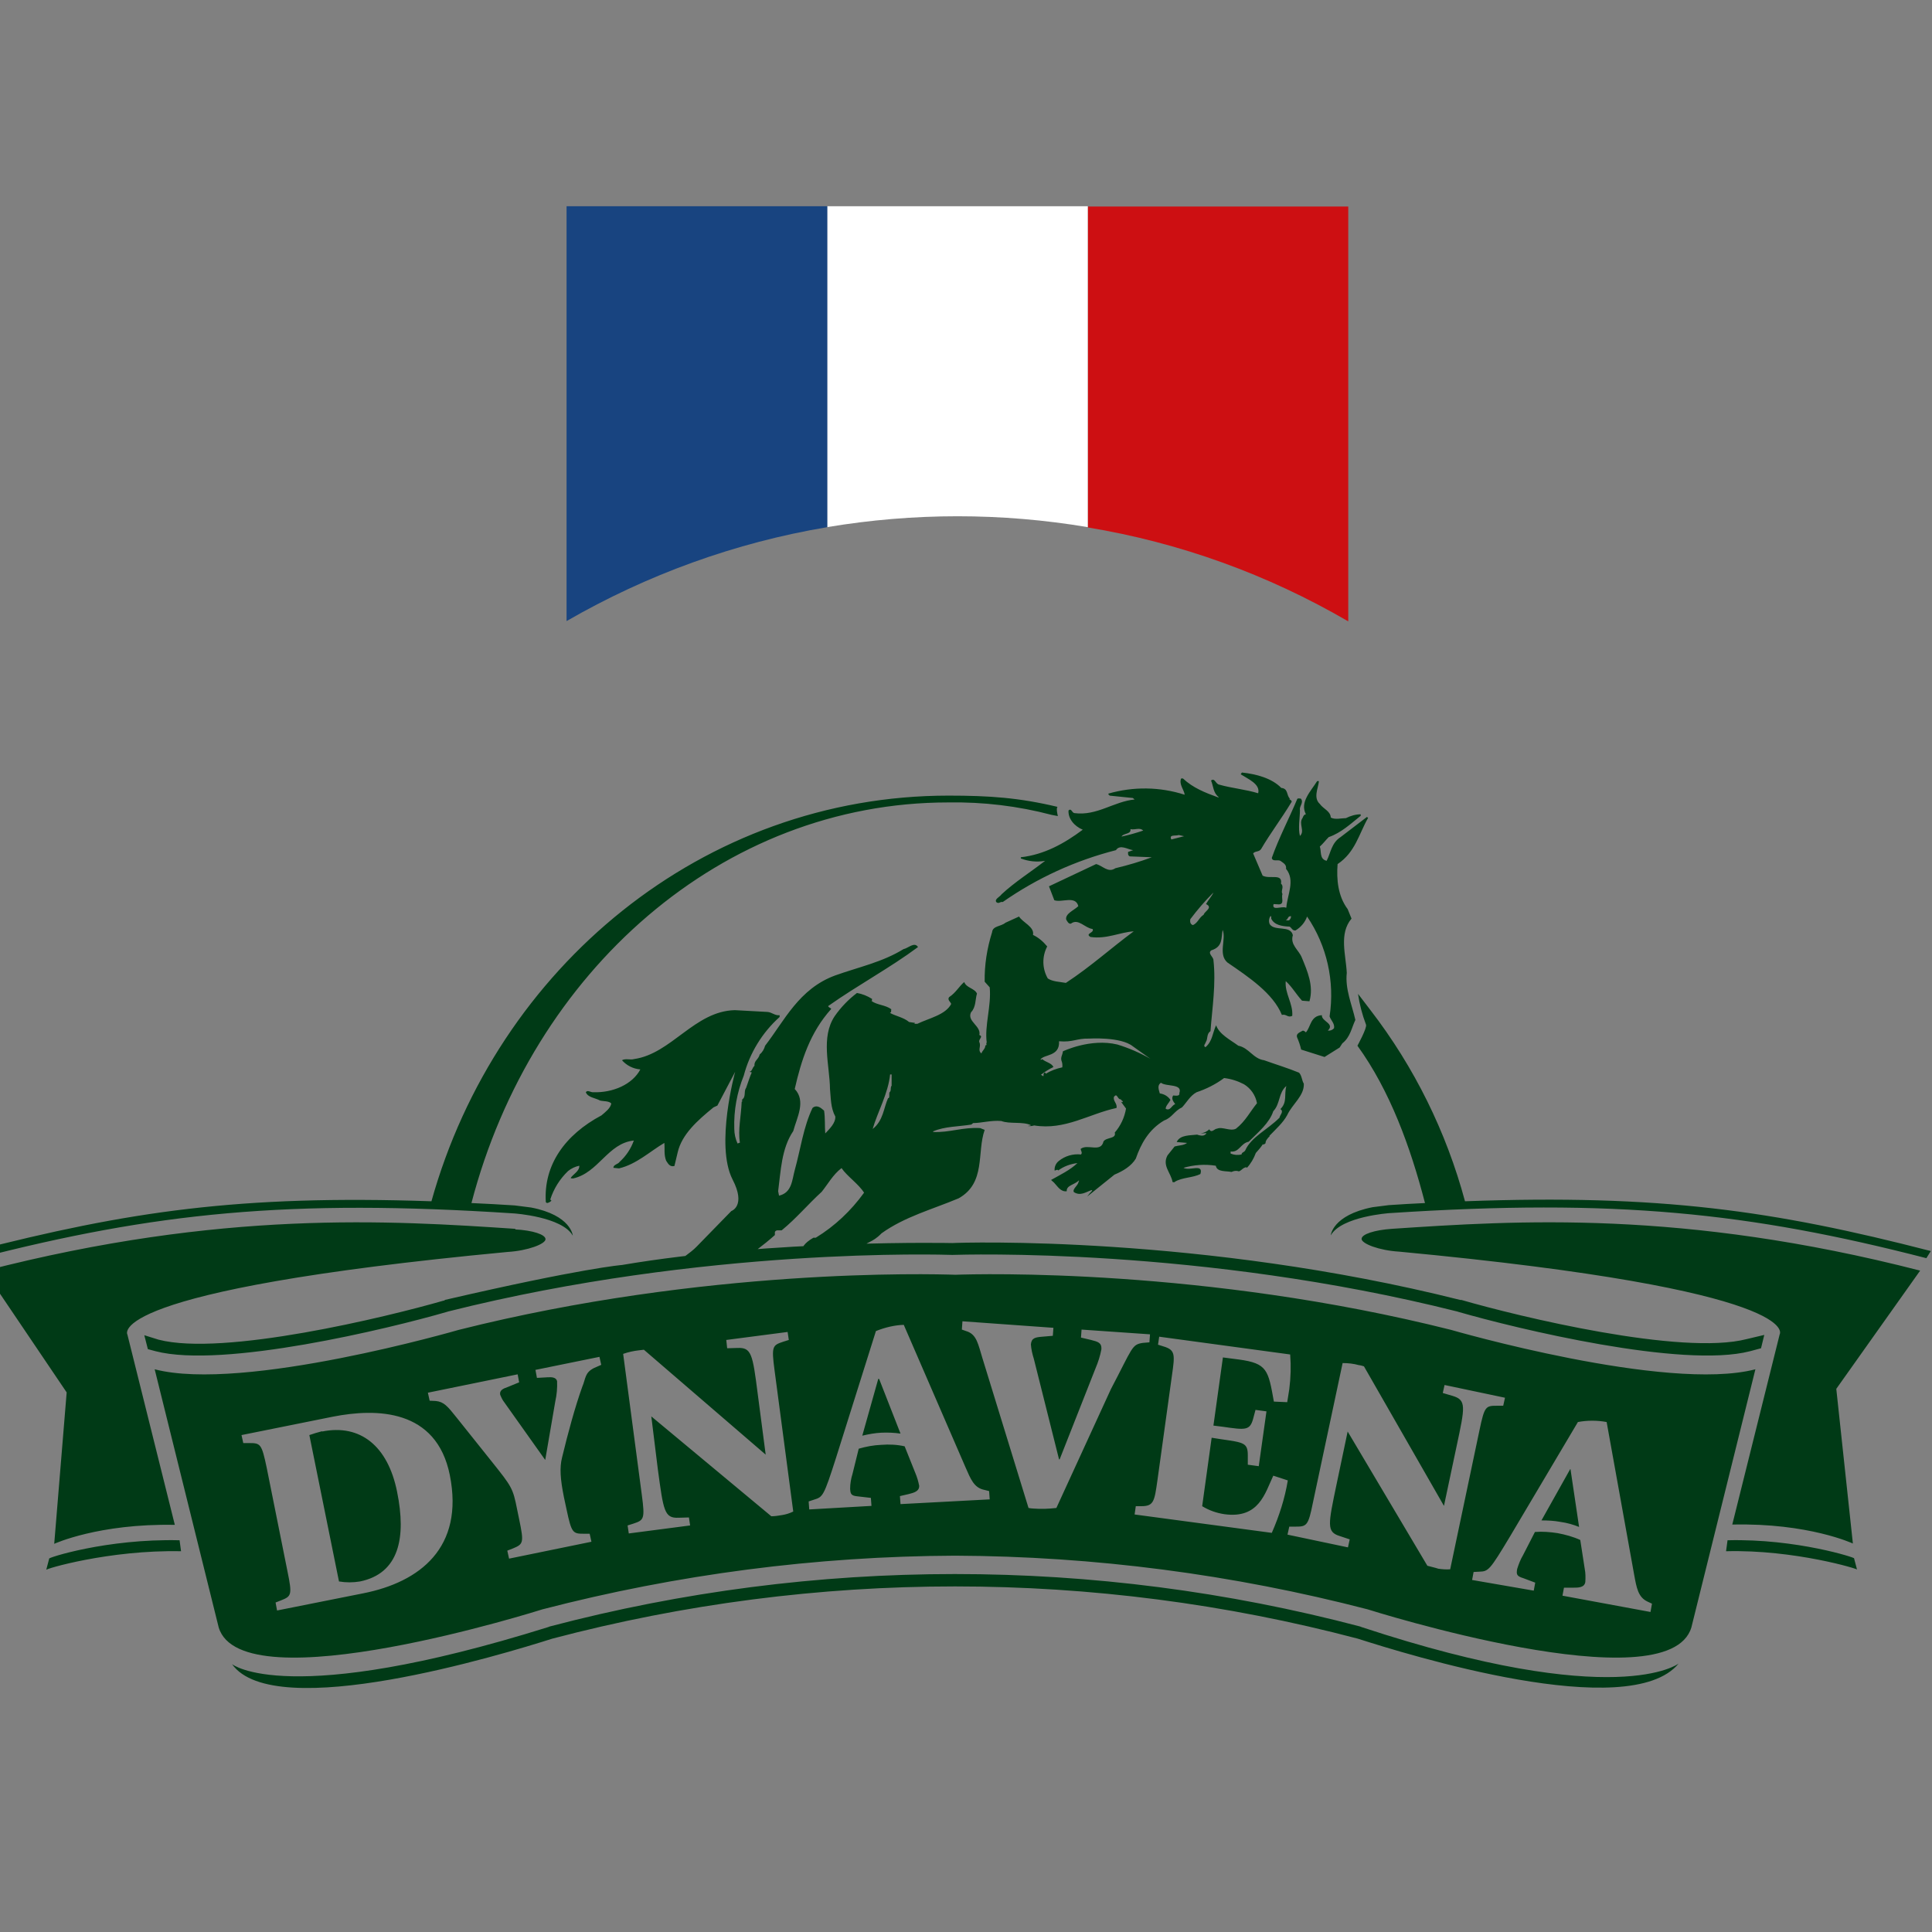
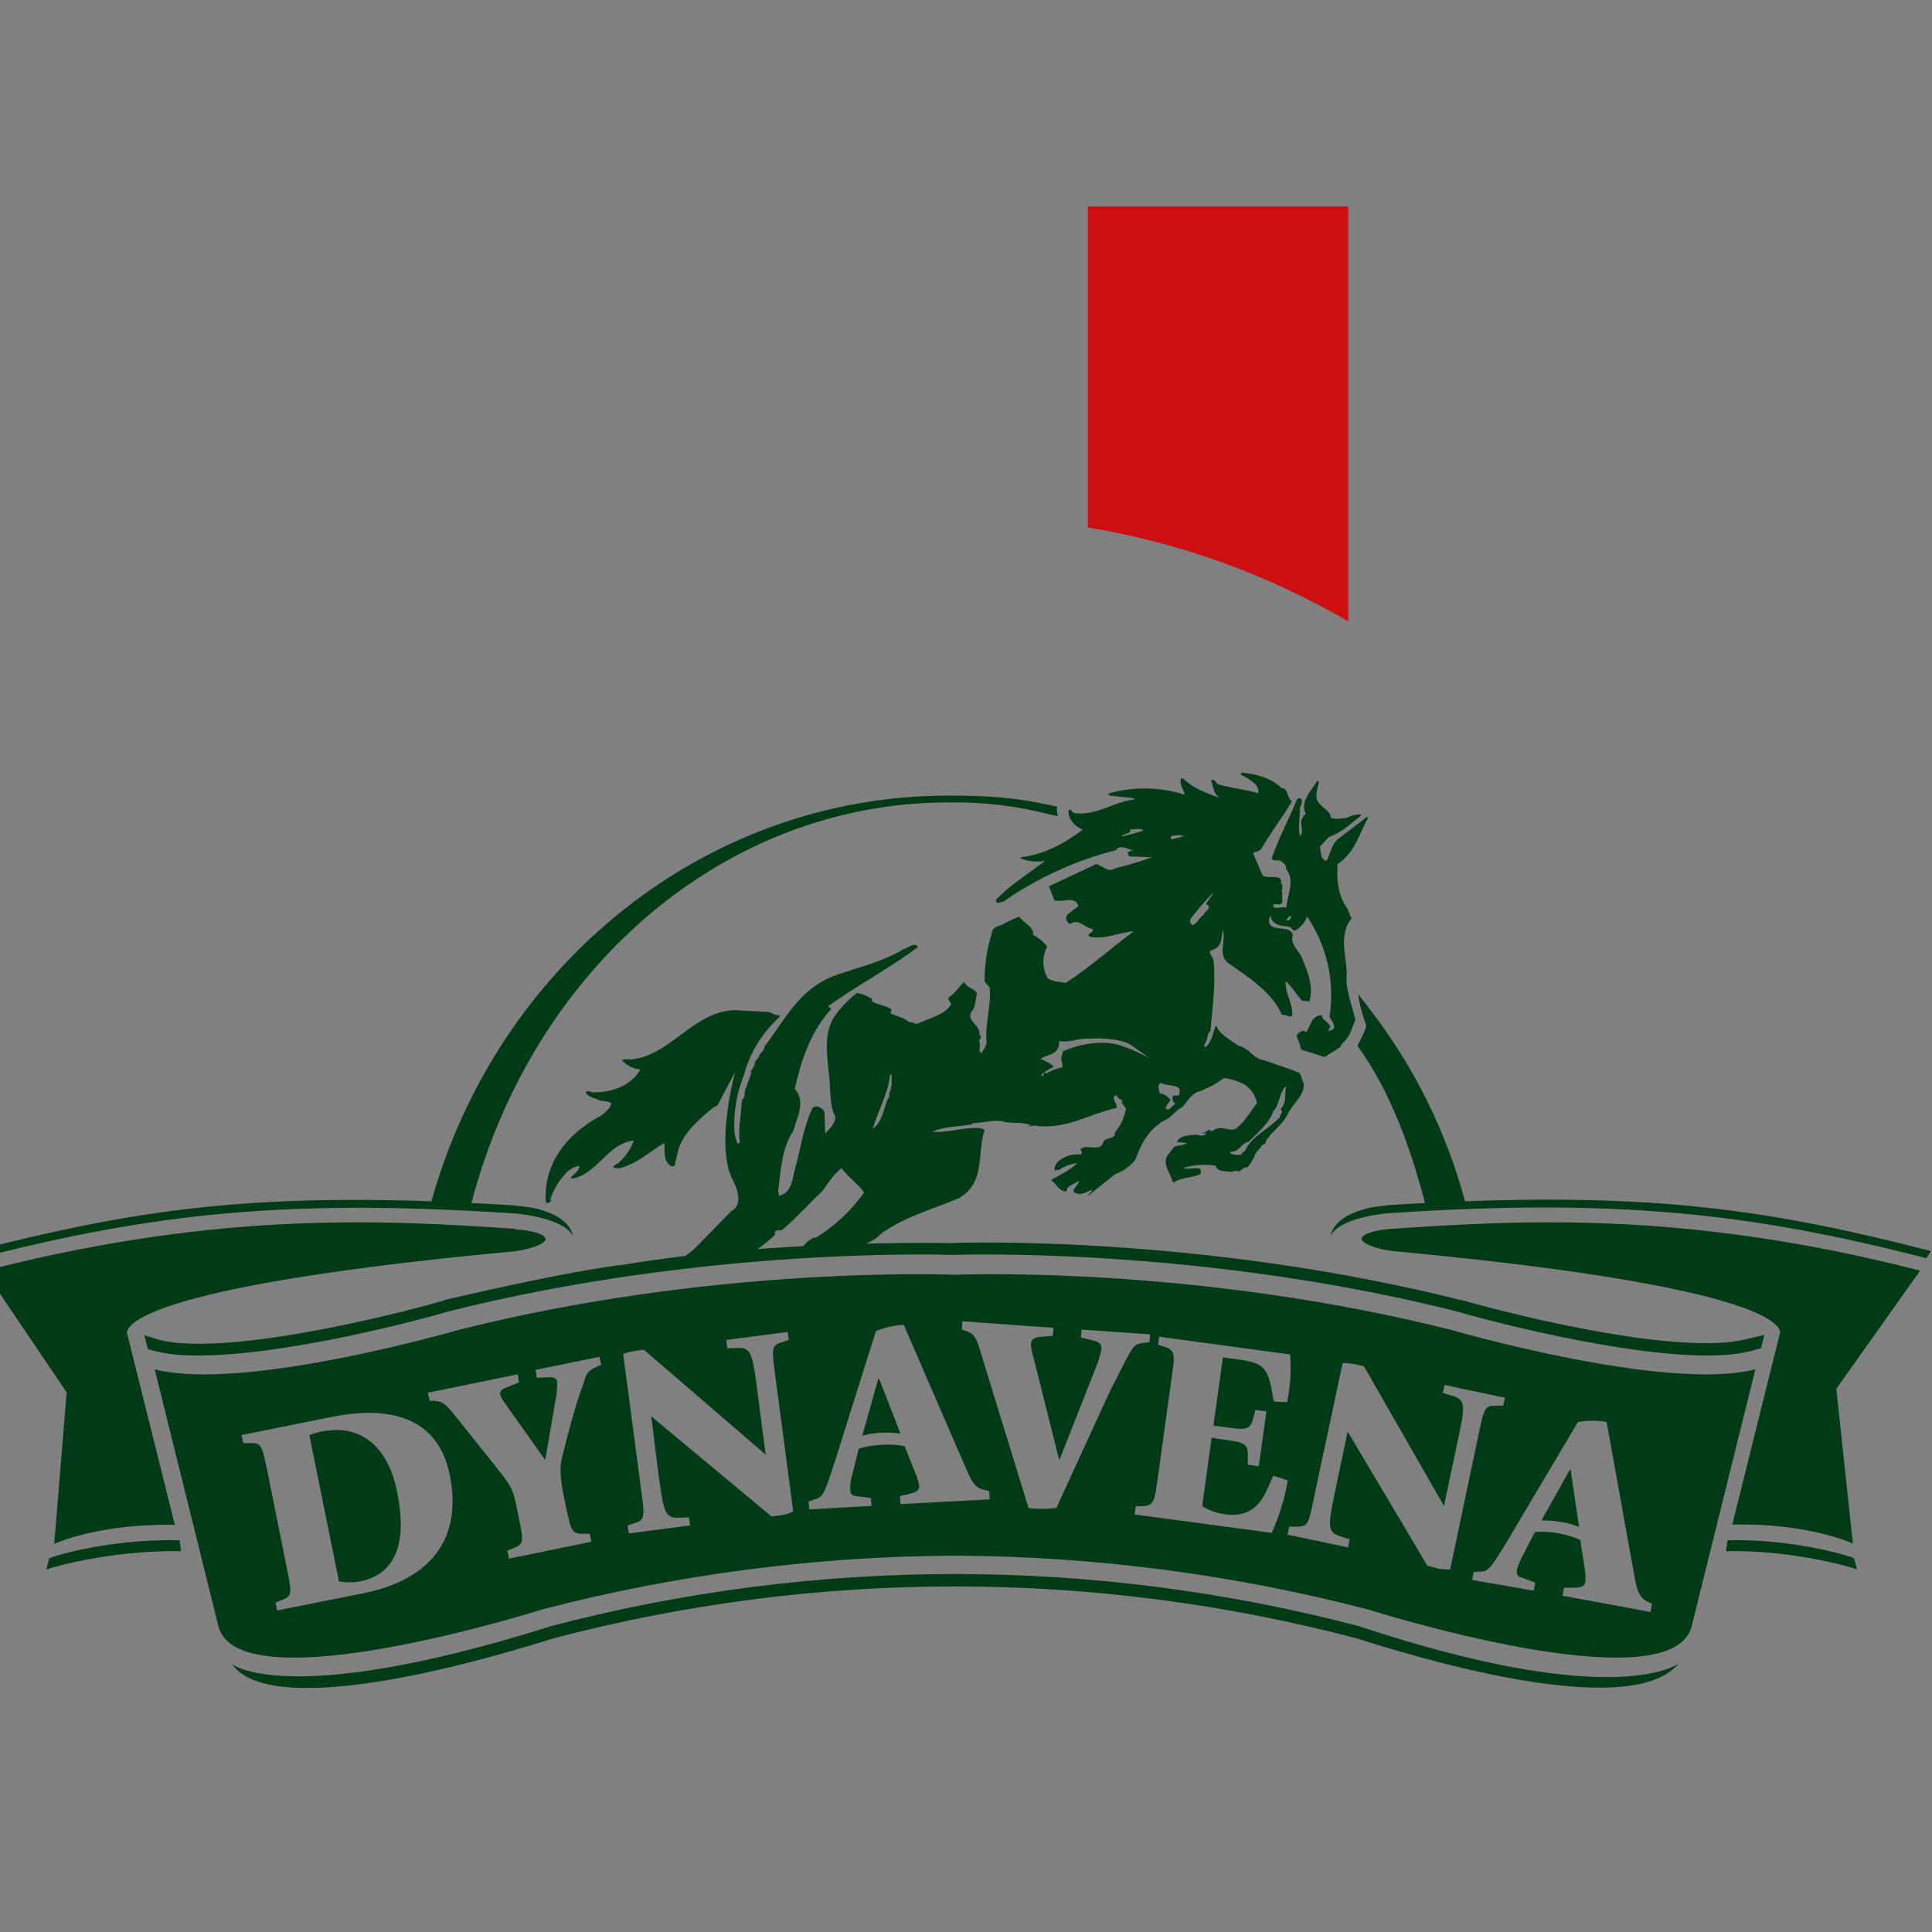
<svg xmlns="http://www.w3.org/2000/svg" version="1.1" id="layer" x="0px" y="0px" viewBox="-153 -46 652 652" style="enable-background:new -153 -46 652 652;" xml:space="preserve">
  <rect x="-153" y="-46" width="652" height="652" fill="#808080" stroke="none" />
  <style type="text/css">
	.st0{fill:#CD0F12;}
	.st1{fill:#FFFFFF;}
	.st2{fill:#184480;}
	.st3{fill:#003A16;}
</style>
  <path class="st0" d="M302,163.7v-140h-87.9v108.3C245.1,137.1,274.9,147.9,302,163.7" />
-   <path class="st1" d="M214.1,131.9V23.6h-88v108.3C155.3,127,185,127,214.1,131.9" />
-   <path class="st2" d="M126.2,131.9V23.6h-88v140C65.4,147.9,95.2,137.1,126.2,131.9" />
  <path class="st3" d="M-92.4,473.8l0.5,3.7c-24.4-0.5-46.3,6.1-45.5,6.3l1-3.8C-137.2,479.8-117,473.2-92.4,473.8 M305.3,289.4  c0.5,3.5,1.4,7,2.7,10.4c0.4,1.1-2.9,7.1-2.9,7.1c11,15.2,17.9,34.2,22.8,53.1c-4,0.2-8.1,0.4-12.2,0.7l-5.5,0.7  c-13.6,2.7-14.1,9.5-14.1,9.5c3.6-6.4,19.8-7.5,19.8-7.5c76.1-5,121.4-0.2,181.2,15.2l1.5-2.4c-53.1-13.7-91.4-19.2-157.2-16.8  c-6.3-23.4-17.1-45.3-31.9-64.5L305.3,289.4z M309.6,294.9 M204,229.4c-0.7-2.9-0.1-3.1-0.1-3.1c-13-3.1-23-3.8-36.8-3.8  c-82.7,0-152.4,57.8-174.5,136.9c-64.8-2.2-102.3,3.4-154.8,16.9l1.5,2.4c59.8-15.4,105.1-20.2,181.2-15.2c0,0,16.2,1.1,19.8,7.5  c0,0-0.5-6.9-14.1-9.5l-5.5-0.7c-4.9-0.3-9.7-0.6-14.6-0.8C26.5,281.8,90.8,224.8,167,224.8c11.8-0.2,23.5,1.2,34.9,4.2L204,229.4z   M201.8,229 M430,473.8l-0.5,3.7c23.1-0.6,45,6.1,44.2,6.2l-1-3.8C473.5,479.8,453.3,473.2,430,473.8 M316.7,368.7L316.7,368.7  c-5.8,0.4-10.2,1.8-10.2,3.4s5.9,3.9,12.7,4.3c137.8,13,128.4,27.9,128.4,27.9l-16,64.2c25.7-0.6,40.7,6.4,40.7,6.4l-5.6-52.2  l28.3-39.9C414.8,362.2,358.7,365.9,316.7,368.7 M20.9,368.7c-42-2.8-99-6.5-179.1,14.2l27.7,41l-4.2,51.1c0,0,15-6.9,40.7-6.4  l-16-64.2c0,0-9.4-14.9,128.3-27.9c6.8-0.4,12.8-2.7,12.8-4.3s-4.4-3-10.2-3.3L20.9,368.7 M-2.9,392.7  c46.6-10.8,59.8-11.8,59.8-11.8c51.2-8.7,111.5-7.4,111.5-7.4c3.4-0.2,84.2-2.7,171.4,19.2h0.4c19.3,5.6,74.3,18.9,96.3,13.2  l5.9-1.4l-1.1,4.5l-3.7,1c-22.8,5.9-78.8-7.6-98.5-13.3l-0.3-0.1c-86.6-21.8-166.9-19.2-170.4-19.1c-3.3-0.1-83.5-2.7-170.2,19.1  l-0.3,0.1c-19.6,5.7-75.6,19.2-98.4,13.3l-2.6-0.7l-1.2-4.7l4.8,1.5c21.9,5.7,76.9-7.6,96.3-13.2h0.2L-2.9,392.7 M116.4,377.5  c1.6-2.7,1.7-3.8,5.1-5.8h0.8c6.4-3.9,11.9-9.1,16.3-15.2c-1.9-3-5.8-5.6-7.6-8.3c-2.9,2.2-4.6,5.4-6.7,8c-4.7,4.3-8.6,9-13.5,13  c-0.8,0.1-2-0.3-2.3,0.6v1c-4.5,4-6.3,4.9-10.6,8.6l-23.5,1.9c1.9-2.4,5.4-4.2,7.7-6.6l11.7-12c0,0,5.1-1.7,0.4-10.7  c-5.9-11.6,0.9-36.3,0.9-36.3l-6,11.4l-1.3,0.6c-5.4,4.4-10.7,9.1-12.1,15.2l-1.1,4.6c-1.7,0.4-2.2-1-2.8-1.8c-0.8-2.1-0.4-4-0.6-6  c-4.9,2.9-9.4,7.2-15.3,8.6l-1.9-0.2c0-1.1,1.6-1.2,2.1-2c2.2-2,3.8-4.4,4.8-7.2c-8.8,0.9-11.9,10.9-20.5,12.8  c-0.2-0.1-0.7,0.1-0.8-0.2c0.9-1.3,3-2.3,2.9-4.1c-1.4,0.3-2.7,0.9-3.8,1.8c-2.8,2.7-4.8,5.9-6,9.6l0.4,0.4  c-0.4,0.4-0.9,0.7-1.5,0.8l-0.4-0.3c-0.8-12.5,6.4-22.7,18.8-29.3c1.4-1.2,3-2.4,3.3-4c-0.8-0.9-2.6-0.7-3.8-1  c-1.6-0.9-4.1-1-4.8-2.8c0.6-0.9,1.6,0.1,2.6,0c6.5,0.2,13.1-2.6,15.8-7.7c-2.4-0.2-4.6-1.3-6.2-3.1c1.2-0.7,2.9,0,4.1-0.4  c12.6-1.8,20.4-16.2,34-16.5l11,0.6c1.5,0.1,2.5,1.3,4.1,1.1v0.6c-5.9,5.3-10.1,12.2-12.1,19.8c-2.3,5.7-3.4,11.8-3.2,17.9  c0,1.7,0.4,3.5,1.1,5l0.8-0.3c-0.7-4.3,0.4-8.9,0.6-13.8l0.4-0.3c-1,0,0.3-0.6-0.1-0.8l0.2,0.1c0.9-1.2,0.2-2.6,1-3.7  c0.7-1.9,1.1-3.4,1.9-5.2l-0.8-0.2c1-0.2,0.9-1.3,1.7-2c-0.1-1.9,1.3-2,1.8-3.9c0.9-0.7,1.5-1.8,1.8-2.9  c6.5-8.4,11.4-19.2,23.6-23.7c7.8-2.8,16-4.5,23.1-8.9c1.6-0.3,3.7-2.6,4.9-0.7c-9.4,7-20.4,12.9-30.3,19.9c0,0.5,0.9,0.6,1,1  c-7.1,7.9-10.1,17.3-12.3,27c3.9,4.1,0.7,9.7-0.5,14.2c-4,5.9-4.2,13.5-5.1,20.3l0.3,1.5c4.4-1,4.4-5.4,5.3-8.6c2-7.2,2.9-14.5,6-21  c1.1-1,2.4-0.4,3.3,0.4l0.6,0.5c0.4,2.4,0.2,5.6,0.4,7.7c1.5-1.6,3.5-3.5,3.4-5.7c-1.6-2.9-1.5-6.3-1.8-9.3  c-0.1-8-3.2-17.4,1.6-24.6c2.1-3,4.6-5.6,7.5-7.8c1.8,0.3,3.5,1,5.1,2c-0.1,0.2,0.1,0.6-0.2,0.7c1.9,1.4,4.7,1.3,6.7,2.8  c-0.2,0.4,0.2,1-0.5,1.2c1.9,1.1,4.6,1.5,6.5,3.1l2,0.3c-0.1,0.1-0.2,0.2-0.2,0.3h1c3.9-1.9,9.5-3,11.4-6.7  c-0.2-0.7-1.4-1.4-0.7-2.3c2.3-1.5,3.4-3.7,5.1-5.1c0.7,2,3.5,2.1,4.3,3.9c-0.6,1.9-0.3,4.6-2,6.3c-1.5,3.1,3.5,4.6,2.8,7.7  c1.5,0.5-0.4,1.4,0,2.4c0.7,1.5-0.7,2.7,0.7,3.8c0.3-1,1.4-1.6,1.3-2.7c0.9,0,0-0.9,0.5-0.9c-0.8-5.8,1.6-12.4,1-18.7l-1.7-1.9  c-0.1-5.7,0.8-11.3,2.5-16.7c0.2-2.2,3-1.9,4.5-3.2l4.6-2.1c1.2,2,5.3,3.5,4.7,6.2c1.9,0.9,3.5,2.3,4.8,3.9  c-1.8,3.4-1.7,7.5,0.2,10.8c1.7,1.1,3.9,1.1,6.1,1.5c8.4-5.5,15.3-11.8,22.9-17.4c-4.7,0.3-9.1,2.7-14.6,1.9c-2-1.2,1.5-1.4,0.7-2.7  c-2.6-0.3-4.8-3.7-7.3-1.8c-0.8,0.2-1.3-0.9-1.6-1.4c-0.3-2,2.5-3,4.1-4.5c-0.9-3.7-5.6-1.1-8.1-2l-1.8-4.7l15.9-7.5  c2.2,0.5,4,3.1,6.5,1.4c4.2-1,8.3-2.2,12.3-3.7l-7.4-0.3c-0.8-0.3-0.6-1.2-0.6-1.5l1.7-0.6c-1.8-0.2-4.4-2.1-5.8,0  c-13.7,3.5-26.6,9.4-38.2,17.5c-1-0.2-1.2,0.7-2.1,0.1c-0.9-1,1.1-1.8,1.7-2.7c4.4-4.1,9.8-7.5,14.7-11.3c-2.8,0.5-5.6,0.2-8.2-0.8  v-0.4c7.9-0.9,14.6-4.6,20.9-9.3c-2.9-1.2-5-3.8-4.8-6.5c1-0.9,1.1,0.8,2,0.9c7.6,1,13.2-3.9,20.3-4.6l-0.6-0.5l-7.8-0.8  c-0.2-0.2-0.6-0.4-0.4-0.7c8.4-2.4,17.3-2.3,25.7,0.4c-0.2-1.7-2-3.5-1.2-5.5h0.6c3.4,3.2,7.5,4.8,11.9,6.4l0.2-0.1  c-1.9-1.4-1.8-3.7-2.6-5.6c1.3-1,1.5,1.2,2.8,1.4c4.2,1.2,8.9,1.6,13.1,2.9c0.8-3.1-3.4-4.8-5.9-6.4l0.4-0.6  c4.8,0.5,10.1,1.9,13.3,5.2c2.4,0.2,1.7,2.5,2.9,3.6l-0.2,0.2c0.6,0.3,1.1,0.7,0.6,1.2c-3.2,5.3-7,10.3-10.1,15.6  c-0.7,1.1-2,0.6-2.7,1.5l3.2,7.5c2.4,1.3,6.8-0.9,6.2,2.7c1.2,1.1-0.2,2.4,0.5,3.5c-0.5,1.3,0.8,3.4-1.2,3.5l-1.8-0.1  c-0.7,2.4,2.8,0.6,4.1,1.2h0.2c0.3-4.3,3.1-9.2-0.1-13.1c0.2-1.4-0.8-1.9-1.9-2.7c-0.9-0.5-2.7,0.4-2.9-1c2.4-6.8,5.8-13.2,8.6-19.9  c0.3-0.3,0.8-0.1,1.2-0.1c1.1,1.4-0.6,2.5-0.3,3.9c0,2.5-0.7,6.2,0,8.7c1.8-1.7-0.6-4.1,0.9-6.1c0.2-0.5,0.4-1.1,1.1-1.2  c-2.1-4.1,1.6-7.7,3.8-11.2h0.6c-0.2,2.3-2,5.6,0.3,7.7c1.2,1.7,3.6,2.4,3.7,4.6c1.5,0.8,3.5,0.2,5.1,0.2c1.6-0.8,3.3-1.3,5-1.3v0.5  c-3.4,2.7-6.5,5.7-10.8,7.2c-1,1-1.8,2.1-3,3.2c0.6,1.6-0.2,4.2,2.3,4.8c1.4-2.7,1.6-6,4.7-8l8.9-6.8l0.4,0.3  c-3.1,5.4-4.3,11.6-10.3,15.6c-0.4,5.1,0.1,10.8,3.4,15.2l1.3,3.2c-4.3,5.1-1.9,12.2-1.6,18.3c-0.6,5.5,1.7,10.6,2.9,15.9  c-1.3,2.7-1.7,5.8-4.4,7.9l-0.9,1.4l-5.1,3.2l-7.9-2.5c-0.3-1.4-0.8-2.8-1.4-4.2c-0.3-1.1,0.7-1.5,1.6-2c0.5-0.4,1,0,1.4,0.4  c1.7-1.9,1.5-5.6,5.4-5.8c-0.2,2.1,4.5,2.8,2,5.2c0.8,0.1,1.6-0.2,2.1-0.8c0.3-1.6-1.1-2.7-1.5-4c1.8-11.8-0.9-23.9-7.6-33.7  c-0.7,2-2.1,3.6-3.9,4.7c-1.1,0.1-1.2-0.8-2-1.3c-2.5-0.1-5.2-0.5-6.2-2.7c0-0.3,0.1-0.7-0.2-0.9c-0.6,0.8-0.7,1.9-0.3,2.8  c1.7,2.5,7,0.2,7.8,3.7c-1,3.2,2,5,3,7.5c1.9,4.6,4.1,9.6,2.6,14.8l-2.5-0.2c-2.1-2.3-3.3-4.6-5.5-6.6c-0.4,4.1,2.5,7.5,2.2,11.7  c-1.5,0.8-2-0.7-3.5-0.3c-3-7.3-11.1-12.7-18.4-17.7c-3.2-2.8-0.3-7.9-1.6-11c-0.5,2.8,0.1,5.7-3.8,6.9c-1.4,1,0.7,2.2,0.7,3.3  c0.9,8-0.4,16.1-1,24c-1.4,0.9-0.8,2.6-1.6,3.7c-0.1,0.6-1,1.2-0.1,1.7c2.4-2,2.4-4.9,3.6-7.4c1.1,3.1,4.8,4.9,7.5,6.9  c3.6,0.7,5,4.4,8.7,4.9c3.9,1.4,7.9,2.6,11.8,4.2c1,1.1,0.9,2.6,1.6,3.7c0.2,4.1-3.9,6.9-5.6,10.6c-1.4,2.6-3.8,4.7-6,7l0.1,0.3  l-0.1-0.1c-0.7,0.7-1.4,1.6-1.3,2.3l-0.7,0.5l-0.2-0.2c-0.7,1.1-1.6,2.1-2.4,3c-0.7,1.9-1.7,3.6-3,5l-0.2-0.2  c-1.1,0.1-1.6,1.1-2.5,1.4c-0.8-0.3-1.7-0.2-2.5,0.2c-1.9-0.4-4.9,0.1-5.3-2.1c-3.7-0.6-7.4-0.3-10.9,0.7c2.1,1.2,6.8-1.6,5.7,2.1  c-2.6,1.3-6.1,1.1-8.6,2.6c-0.1,0.3-0.6,0.1-0.8,0.1c-0.5-3.1-3.6-5.5-1.7-9l2.4-3c1.4-0.4,3-0.3,4.2-1.2l-3.5-0.3  c1.1-2.5,4.7-2.2,6.9-2.5c0.8,0.3,2,0.6,2.7,0c0.2-0.2,0.5-0.3,0.4-0.5l-1.9,0.1c1.1-0.2,2.1-0.6,2.9-1.4c0.7,1.5,1.9-0.3,2.6-0.2  c1.8-0.8,4.5,1,6.4,0c3.2-2.5,4.8-5.8,7.1-8.6c-0.5-2.7-2.1-5-4.4-6.4c-2.1-1.1-4.3-1.8-6.7-2.1c-2.8,2.1-6,3.7-9.3,4.8  c-2.2,1.2-3.3,3.4-4.9,5.1c-2.6,1.2-3.4,3.5-6,4.4c-5.3,3.1-7.9,8-9.6,12.9c-1.5,2.5-4.3,4.2-7.2,5.4l-9.2,7.4  c0.5-0.7,1.1-1.4,1.7-2l-0.2-0.2c-2,0.7-3.8,2.1-6,0.7c-0.6-1.1,1.5-2.2,1.6-3.6l0.2-0.2l-0.2-0.1c-1.3,1.4-4.2,1.6-4,3.6  c-2.1,0.3-3.2-1.8-4.3-2.9l-1-0.9c3-1.7,6.4-3.3,8.9-5.7c-2.4,0.3-4.6,1.1-6.5,2.5c-0.1-0.4-0.6-0.2-1,0h-0.2  c-0.1-1.2,0.4-2.4,1.4-3.2c2.1-1.7,4.8-2.5,7.5-2.2c0.6-0.6-0.1-1.3-0.1-1.9c2.4-1.8,6.8,1.4,7.7-2.5c1-1.5,4.4-0.8,3.8-3  c2-2.3,3.3-5.1,3.8-8.1l-1.7-2.3c0.2,0,0.3,0.1,0.4,0.2c0.7-0.4-0.5-0.6-0.4-1c-1.3,0.1-1.2-2.4-2.4-0.8c-0.3,1.4,1.2,2.2,0.9,3.7  c-9.3,2-17.4,7.6-27.8,5.9c-0.7,0.2-1.4,0.3-2.1,0.2c0.3-0.2,0.8,0,1-0.3c-2.9-1.3-7.1-0.3-10-1.4c-3.4-0.3-6.7,0.7-9.5,0.7  l-0.6,0.5c-4.2,0.7-9,0.6-12.9,2.3v0.2c5.3,0.3,10.2-1.7,15.9-1.3l1.5,0.6c-2.7,7.6,0.5,17.9-8.8,23.1c-8.8,3.7-18.2,6.2-26,11.8  c-3.3,3.4-4.7,2.5-8.4,5.9L116.4,377.5z M276.7,329c-1.3,4-5.1,7.1-8.3,10.3c-2.7,0.5-3.2,3.7-6.1,3.3v0.7c1.2,0.5,2.5,0.6,3.7,0.3  c0-0.7,0.8-0.7,1.2-1.3c2-4.6,7.5-7,11.6-11.1c0.1-0.9,1.6-2.1,0.3-2.9c2.4-2.4,1.2-4.8,2-7.8C278.4,322.8,279.1,326.5,276.7,329   M282.7,263.2c-1.2-0.1-0.9,1-1.8,1.4h1.1C282.4,264.3,282.7,263.8,282.7,263.2 M248.7,264.2c-0.1,0.5-0.2,1.7,0.9,2  c1.7-0.8,2-2.5,3.6-3.5c0.3-1.2,3.3-2.4,0.8-3.6c0.7-1.3,2-2.7,2.5-3.9C253.7,258,251.1,261,248.7,264.2 M244.8,235.8  c-1.1,0.4-3.4-0.3-2.5,1.5l4.3-1.1L244.8,235.8 M238.8,319.4c-1.4,0.9-0.7,2.4-0.4,3.6c1.5,0.2,2.8,1,3.6,2.2c-0.5,1-1.7,2.1-1.6,3  c1.6,0.8,1.9-1.1,3.2-1.6c-0.6-0.8-1.4-1.8-0.7-2.9c0.7,0,2.3,0.4,2.1-0.8C246.2,319.6,240.5,320.8,238.8,319.4 M225.6,236.3  c2.4-0.5,4.8-1.2,7.2-2c-1.2-1.2-2.8-0.1-4.3-0.5c0.3,1.8-2.3,1.3-3,2.5 M204.4,305.4c0.3,5.3-5.2,4.3-6.3,6.2  c0.2,0,0.5,0.1,0.6-0.2c1.2,1.1,3.2,1.3,3.8,2.7c-1.5,0.7-2.9,1.6-4.2,2.6l0.8,0.5c0.2-0.4-0.2-0.8,0.5-1.3c0.1,0.2,0.5,0.3,0.3,0.5  c1.7-1.1,3.7-1.8,5.6-2.2c0.1-0.8,0-1.6-0.3-2.3c-0.3-1.2,0.4-1.9,0.5-3.1c0,0,9.3-4.5,18.4-2.3c3.9,1.2,7.6,2.8,11.1,4.8l-5.9-4.2  c-4.1-3.3-14.8-2.6-14.8-2.6C210.2,304.4,209.2,305.8,204.4,305.4 M147.4,316.5c-0.6,6.4-4.3,12.9-5.9,18.5  c3.6-2.8,3.7-7.1,5.2-10.4h0.2c0.5-0.6-0.1-1.8,0.5-2.2c0.4-0.7,0-1.4,0.5-2v-3.8H147.4 M306.5,503.1l-0.5-0.2  c-89.6-23.6-183.9-23.6-273.5,0l-0.5,0.2c-88.2,27.6-106.7,12.5-106.7,12.5c14.3,20.2,91.4-3.3,108.1-8.6  c89.1-23.5,182.7-23.5,271.8,0c16.6,5.3,91.6,28.7,108.3,8.4C413.4,515.5,392.6,531.5,306.5,503.1 M377,449.8l2.9,19.5  c-2-0.8-4.1-1.4-6.3-1.7c-2.1-0.4-4.3-0.5-6.4-0.5l9.7-17.3H377z M376.9,449.8 M336.7,402.8c0,0,72.7,21.1,102.7,13.3l-21.6,87.1  c-7.8,26.1-109.3-6.1-109.3-6.1c-45.5-11.8-92.2-17.9-139.2-18.1c-47,0.2-93.7,6.3-139.2,18.1c0,0-101.5,32.2-109.3,6.1l-21.6-87.1  c30,7.8,102.6-13.3,102.6-13.3c83-20.9,158.9-18.9,167.6-18.6C177.8,383.9,253.7,381.9,336.7,402.8 M-30.4,491.7  c19.1-3.8,34.1-15.4,29.2-39.9c-4.5-22.4-24.8-22.6-39.5-19.7l-30.8,6.2l0.6,2.7h2c3.8,0,4.2,0.2,5.9,8.3l7,34.9  c1.7,8.2,1.3,8.5-2.2,9.9l-1.8,0.7l0.5,2.7L-30.4,491.7 M49.9,414.6l-0.6-2.7l-21.6,4.4l0.5,2.7l3.6-0.2c1.4-0.1,2.9,0,3.2,1.3  c0.1,2.3-0.1,4.6-0.6,6.8L31,446.7l-14.2-20c-0.4-0.6-0.7-1.3-1-2c-0.3-1.5,1-2.1,2.5-2.6l3.9-1.6l-0.5-2.7l-30.3,6.2l0.6,2.7  l2.1,0.1c2.7,0.3,3.9,1.7,7,5.6l11.9,14.9c6.7,8.4,7.1,8.9,8.5,16l0.7,3.4c1.7,8.1,1.4,8.4-2.2,9.9l-1.8,0.7l0.6,2.7l27.8-5.7  l-0.6-2.7h-1.9c-3.8,0-4.2-0.2-5.9-8.2l-0.9-4.2c-1.2-6-1.5-9.9-0.6-13.4c2-8.3,4.4-17.1,6.8-23.8c1.2-2.8,0.8-4.7,3.9-6.3  L49.9,414.6z M110.9,465.3c1.3-0.2,2.6-0.6,3.8-1.2l-6.3-47.6c-1.1-8.2-0.7-8.5,2.9-9.7l1.9-0.6l-0.4-2.7l-20.7,2.7l0.3,2.8l3.5-0.1  c4.7-0.2,5.1,2.1,6.8,15.4l2.7,20.6l-41.1-35.4c-0.3,0-1.4,0.2-1.7,0.2c-1.8,0.2-3.6,0.6-5.3,1.2l6.3,47.6c1.1,8.2,0.7,8.5-2.9,9.7  l-1.9,0.6l0.4,2.7l20.7-2.7l-0.4-2.7l-3.5,0.1c-4.8,0.2-5.1-2.3-7-16.4L66.8,432l40.5,33.7C108.5,465.7,109.7,465.5,110.9,465.3   M181,460l-0.2-2.8l-1.6-0.4c-3.5-0.7-4.6-3.6-6.4-7.7L152,401.1c-3.2,0.1-6.4,0.9-9.4,2.1l-13.5,42.9c-4.1,12.8-4.4,13.1-7.4,14  l-1.8,0.6l0.2,2.7l21-1.2l-0.2-2.7l-4.3-0.5c-2.4-0.2-2.6-0.8-2.7-2.6c0-1.7,0.3-3.4,0.8-5l2.1-8.5c2.4-0.7,5-1.2,7.6-1.3  c2.6-0.2,5.3-0.1,7.9,0.5l3.6,9c0.6,1.4,1,2.8,1.3,4.3c0.1,1.9-1.9,2.4-3.5,2.8l-3,0.7l0.2,2.7L181,460z M221.9,422.8  c7.4-14.1,7-15,10.7-15.6l2.3-0.2l0.2-2.7l-23.1-1.6l-0.2,2.7l3.4,0.8c2.3,0.6,3.6,0.9,3.5,3.1c-0.4,2.2-1.1,4.4-2,6.5l-12.1,30.7  h-0.2l-8.5-33.9c-0.5-1.6-0.9-3.3-1-4.9c0.2-2.2,1.5-2.4,3.9-2.6l3.5-0.3l0.2-2.7l-30.7-2.2l-0.2,2.8l2,0.7c3,1.2,3.5,4.2,4.9,8.8  l15.6,50.7c0.6,0.1,1.1,0.2,1.7,0.2c2.6,0.2,5.1,0.1,7.7-0.2L221.9,422.8 M276.2,471.3c2.5-5.7,4.4-11.6,5.4-17.7l-4.9-1.6  c-2.8,5.9-4.8,14.6-16.5,13c-2.7-0.4-5.2-1.3-7.5-2.7l3.2-23.1l3.2,0.5c7.6,1.1,9,1.2,9,5.4v3.2l3.7,0.5l2.6-18.5l-3.7-0.5l-0.8,3  c-1.1,4-2.6,3.8-10.2,2.7l-3.2-0.4l3.2-23l5.4,0.7c9.6,1.3,9.9,3.6,11.8,14.2l4.5,0.2c0.1-0.9,0.6-3.5,0.7-4.4  c0.5-3.9,0.6-7.8,0.3-11.7l-44.2-6l-0.4,2.7l1.9,0.6c4,1.2,3.8,2.8,2.8,9.8l-4.9,35.4c-1,7-1.2,8.7-5.4,8.7h-1.9l-0.4,2.8  L276.2,471.3z M332.4,483.4c1.3,0.2,2.7,0.3,4,0.2l9.9-47c1.7-8.1,2.1-8.2,6-8.2h2l0.6-2.7l-20.4-4.3l-0.6,2.7l3.4,1  c4.6,1.4,4.1,3.7,1.3,16.8l-4.3,20.3l-27-47.1c-0.3-0.1-1.3-0.4-1.7-0.4c-1.8-0.5-3.6-0.7-5.5-0.7l-10,47c-1.6,8-2.1,8.2-6,8.2h-2  l-0.6,2.7l20.4,4.3l0.6-2.7l-3.3-1.1c-4.6-1.4-4-3.8-1.1-17.7l3.7-17.6l26.9,45.3C330.1,482.8,331.2,483,332.4,483.4 M404.5,495.2  l-1.5-0.7c-3.2-1.5-3.7-4.7-4.5-9l-9.3-51.6c-3.2-0.6-6.5-0.6-9.7,0l-22.9,38.6c-6.9,11.5-7.3,11.8-10.4,11.9l-1.9,0.1l-0.5,2.7  l20.8,3.6l0.5-2.7l-4-1.5c-2.3-0.7-2.4-1.3-2.1-3.1c0.5-1.6,1.1-3.2,2-4.7l4-7.8c2.6-0.2,5.1,0,7.7,0.4c2.6,0.5,5.2,1.2,7.6,2.3  l1.5,9.7c0.3,1.5,0.3,3,0.2,4.5c-0.3,1.9-2.4,1.9-4.1,1.9h-3.1l-0.5,2.7L404,498L404.5,495.2z M404,498 M-44.3,437  c-1.5,0.4-2.9,0.8-4.3,1.3l10,49.4c2.4,0.4,4.7,0.4,7.1,0c13.1-2.7,15.7-14.6,12.5-30.3c-3.1-15.4-12.4-22.9-25.3-20.3 M143.7,419.4  l7.2,18.4c-2.1-0.3-4.3-0.4-6.5-0.3c-2.1,0.1-4.3,0.5-6.4,1l5.4-19.2L143.7,419.4z M143.4,419.3" />
</svg>